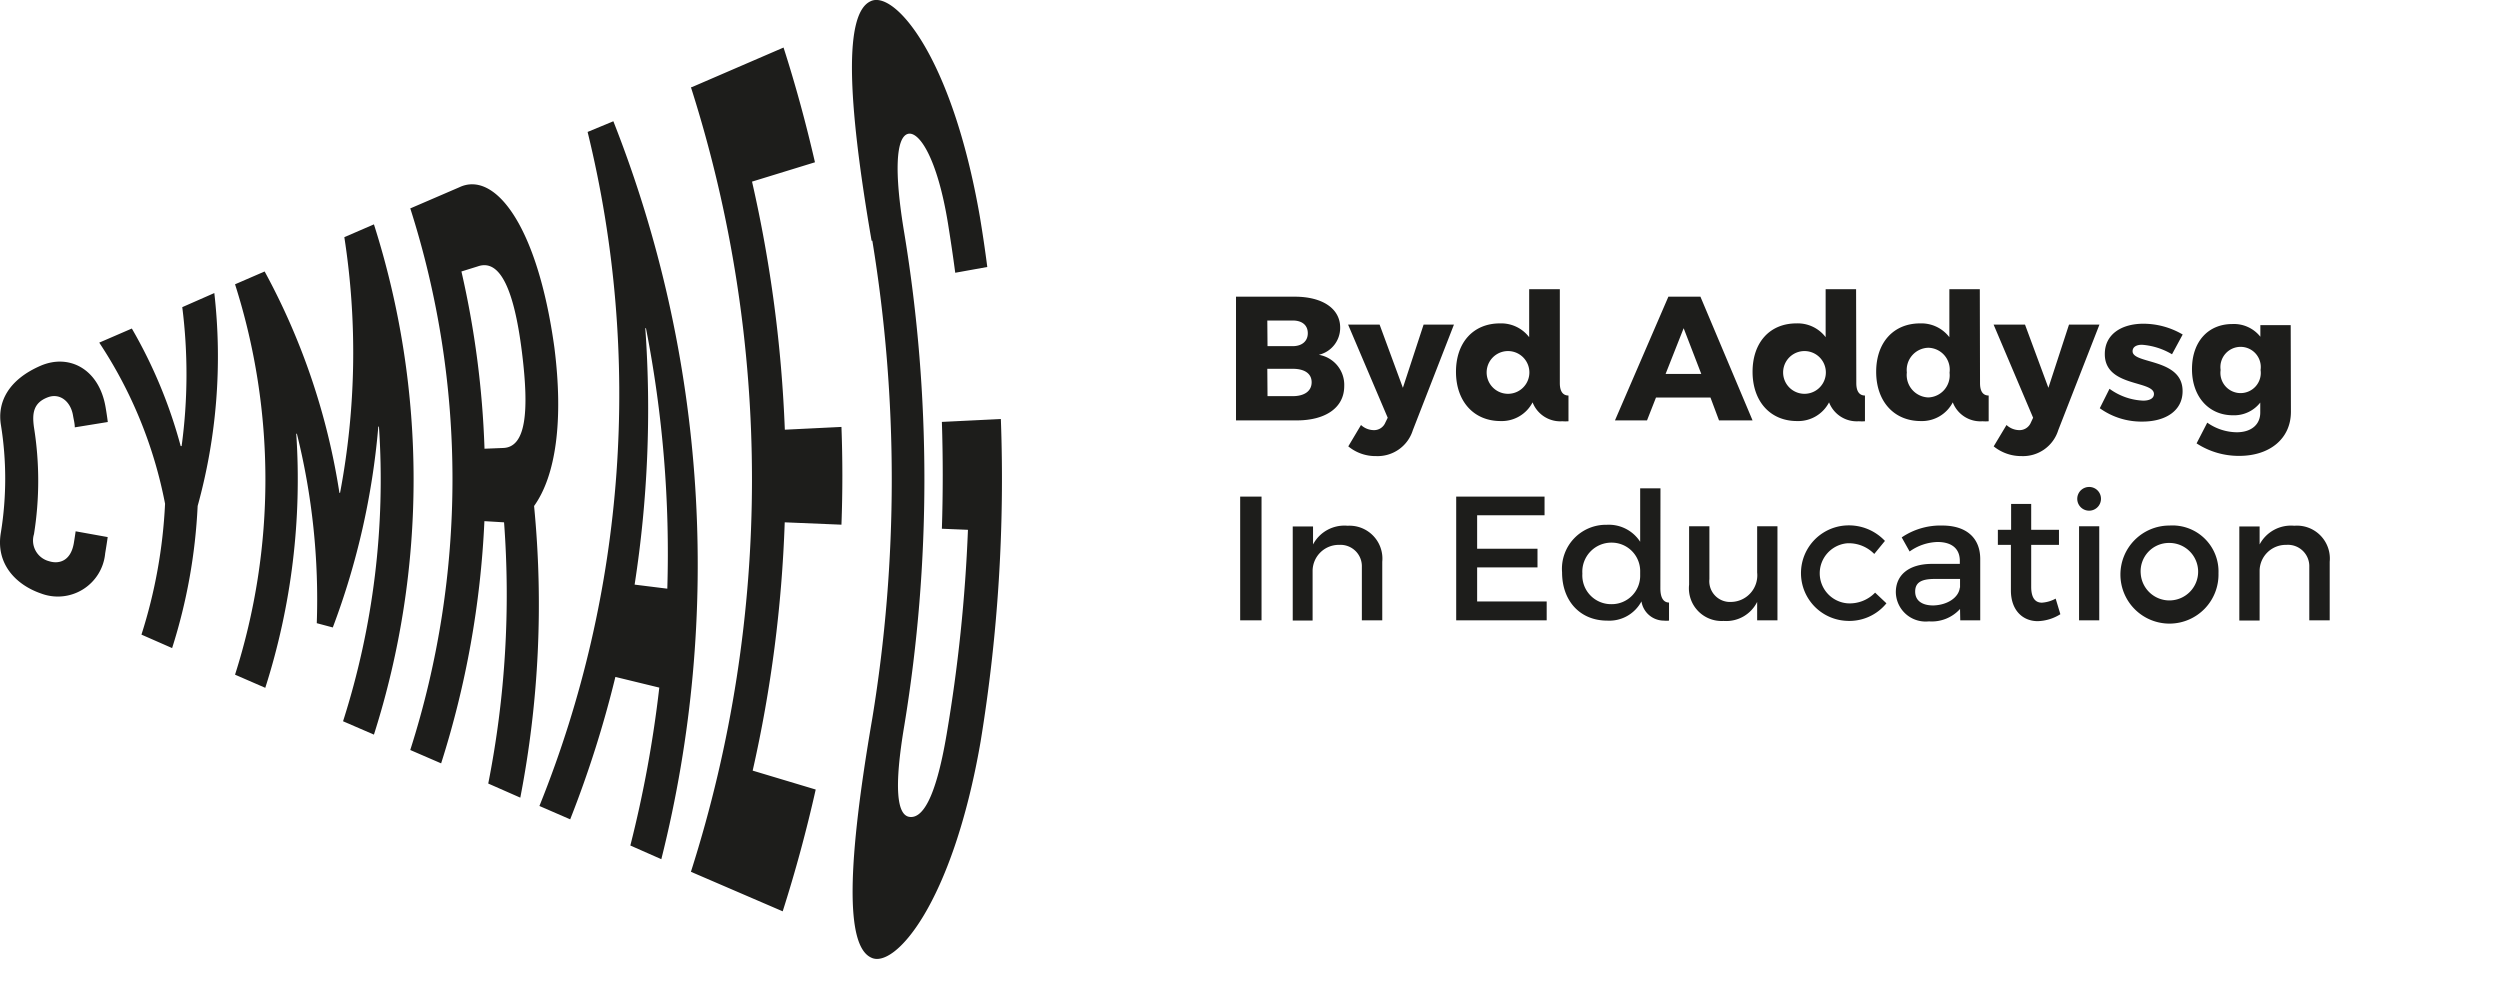
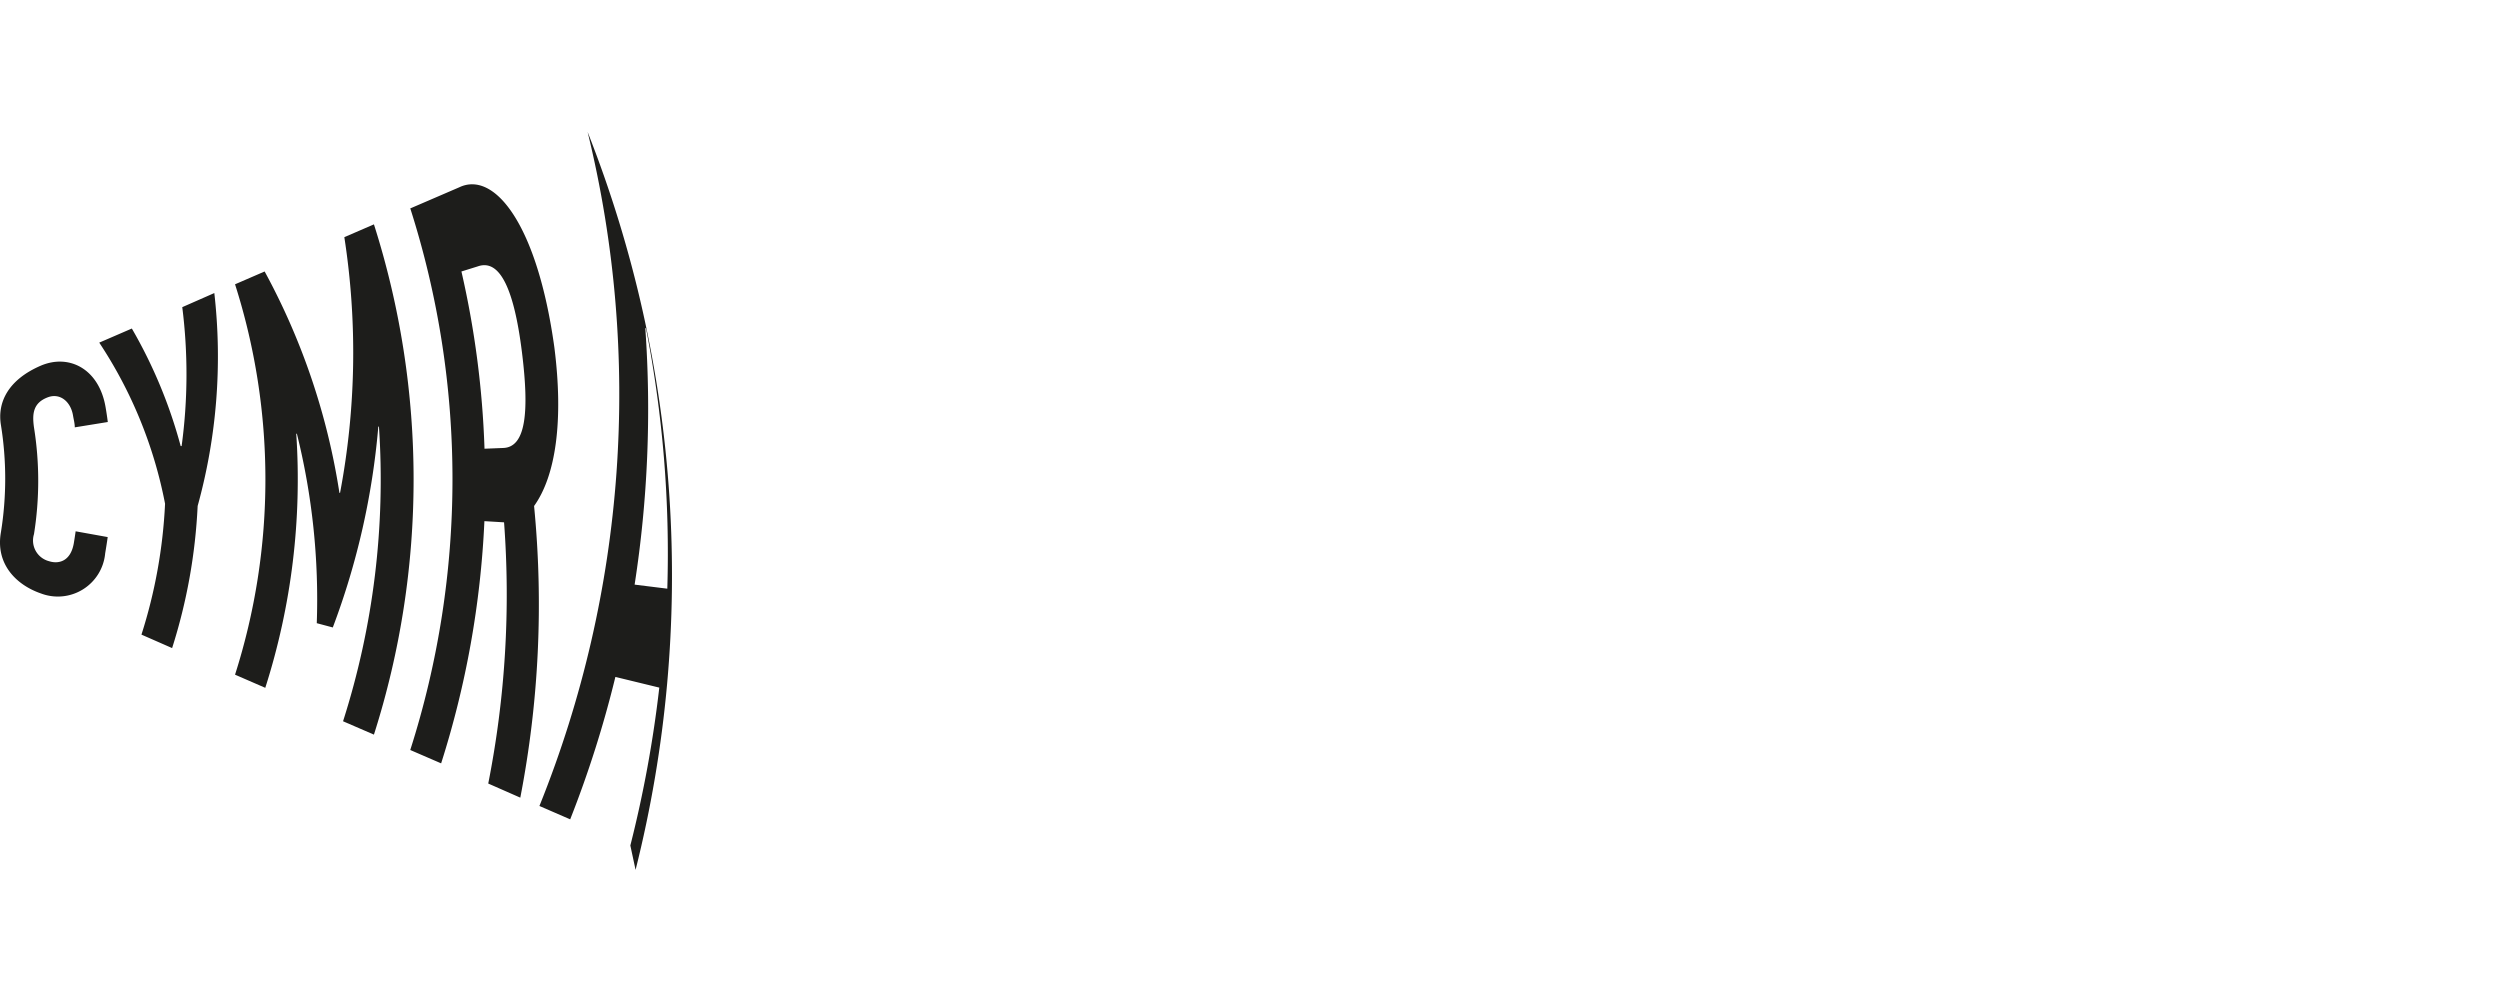
<svg xmlns="http://www.w3.org/2000/svg" width="234" height="92">
  <g fill="#1D1D1B" fill-rule="nonzero">
    <path d="M9.84 51.84a4.45 4.45 0 01-6 3.71c-2.33-.8-4.29-2.77-3.75-5.75a31.65 31.65 0 000-10c-.36-2.13.67-4.25 3.72-5.57 2.66-1.14 5.46.3 6.07 3.87.08.46.15.93.21 1.4L7 40c0-.36-.1-.72-.16-1.08-.2-1.28-1.16-2.13-2.29-1.76C3.1 37.67 3 38.71 3.18 40a31.65 31.65 0 010 10 2 2 0 001.42 2.53c.8.26 2 .1 2.31-1.69.06-.37.12-.74.17-1.11l3 .54c-.07.52-.15 1-.24 1.55M15.45 47.15a41.49 41.49 0 00-6.16-15.08l3.05-1.32a45.26 45.26 0 014.57 11H17a50 50 0 00.06-13l3-1.32a52.51 52.51 0 01-1.56 19.93 51.81 51.81 0 01-2.39 13.3l-2.87-1.26a47.61 47.61 0 002.21-12.25M22 26.61l2.77-1.2a63.53 63.53 0 017 20.72h.06a70.57 70.57 0 00.4-23.93L35 21a78.66 78.66 0 010 47.76l-2.89-1.25a74.32 74.32 0 003.36-27.58h-.06a70 70 0 01-4.26 18.8l-1.5-.4a64.23 64.23 0 00-1.86-17.73h-.06a64.11 64.11 0 01-2.9 23.78L22 63.15a60.14 60.14 0 000-36.54" />
-     <path d="M45.35 42l1.75-.07c2.11-.07 2.46-3.32 1.75-9s-2-8.74-4.12-8l-1.54.48A86.79 86.79 0 0145.35 42m-7-22.47l4.64-2c3.27-1.56 7.3 3.41 8.9 15 .87 6.85.13 12-1.9 14.83a95 95 0 01-1.29 27.3l-3-1.32a91.15 91.15 0 001.48-24.45l-1.84-.11a87.7 87.7 0 01-4.05 22.67L38.4 70.2a83.27 83.27 0 000-50.7M60.46 30.72h-.06a107.2 107.2 0 01-1 24l3.06.38a109.36 109.36 0 00-2-24.39M55 12.35l2.41-1a113.07 113.07 0 014.49 69.07L59 79.14a112 112 0 002.71-14.78l-4.11-1a102.23 102.23 0 01-4.23 13.33l-2.88-1.25A103.11 103.11 0 0055 12.35" />
-     <path d="M64.75 8.16l8.59-3.71c1.14 3.55 2.11 7.13 2.94 10.74L70.39 17a125.77 125.77 0 013.07 23.22l5.3-.26c.113 3.047.113 6.097 0 9.15l-5.31-.22a124.22 124.22 0 01-3 23.24l5.9 1.77c-.86 3.83-1.89 7.64-3.09 11.4l-8.59-3.7a120.82 120.82 0 000-73.44M81.58 22.53C79.25 9 79.05 1.25 81.48.12c2.18-1.09 7.61 5 10.24 20.19.26 1.56.49 3.12.69 4.68l-3 .54c-.2-1.52-.42-3-.67-4.56-1-6.2-2.74-8.77-3.79-8.43-1.05.34-1.3 3.39-.3 9.33a142.13 142.13 0 010 46c-1 5.93-.68 8.42.47 8.59 1.15.17 2.43-1.5 3.48-7.7a149.05 149.05 0 002-19.17l-2.44-.1a156.29 156.29 0 000-10l5.52-.27a152.3 152.3 0 01-1.9 30.22c-2.63 15.17-8.06 21.29-10.24 20.19-2.43-1.12-2.23-8.83.11-22.41a138.17 138.17 0 000-44.69M121.19 27.77c2.6 0 4.25 1.12 4.25 2.89a2.59 2.59 0 01-2 2.55 2.85 2.85 0 012.38 2.93c0 2-1.72 3.21-4.45 3.21h-5.68V27.77h5.5zm-2.55 4.63H121c.86 0 1.41-.46 1.41-1.21S121.88 30 121 30h-2.38l.02 2.4zm0 4.68H121c1.1 0 1.77-.48 1.77-1.3 0-.82-.67-1.26-1.77-1.26h-2.38l.02 2.56zM132.24 40.27a3.45 3.45 0 01-3.44 2.42 4 4 0 01-2.6-.91l1.19-2a1.79 1.79 0 001.17.48 1.14 1.14 0 001.11-.71l.22-.45-3.71-8.72h2.95l2.18 5.92 1.94-5.92h2.84l-3.85 9.89zM146 35.86c0 .79.3 1.16.81 1.16v2.41a3.79 3.79 0 01-.58 0 2.78 2.78 0 01-2.78-1.77 3.25 3.25 0 01-3 1.75c-2.51 0-4.17-1.85-4.17-4.61 0-2.76 1.64-4.53 4.11-4.53a3.3 3.3 0 012.74 1.29v-4.49H146v8.79zm-2.85-1a2 2 0 10-4 0 2 2 0 004 0zM160.1 37.21H155l-.84 2.14h-3l5-11.58h3l4.88 11.58h-3.14l-.8-2.14zm-.86-2.21l-1.65-4.28L155.9 35h3.34zM173.75 35.86c0 .79.3 1.16.81 1.16v2.41a3.79 3.79 0 01-.58 0 2.78 2.78 0 01-2.78-1.77 3.25 3.25 0 01-3 1.75c-2.51 0-4.16-1.85-4.16-4.61 0-2.76 1.63-4.53 4.1-4.53a3.28 3.28 0 012.74 1.29v-4.49h2.85l.02 8.79zm-2.85-1a2 2 0 10-4 0 2 2 0 004 0zM185.33 35.86c0 .79.29 1.16.81 1.16v2.41a3.79 3.79 0 01-.58 0 2.77 2.77 0 01-2.78-1.77 3.25 3.25 0 01-3 1.75c-2.51 0-4.17-1.85-4.17-4.61 0-2.76 1.64-4.53 4.11-4.53a3.3 3.3 0 012.74 1.29v-4.49h2.85l.02 8.79zm-2.85-1a2.05 2.05 0 00-2-2.31 2.08 2.08 0 00-2 2.31 2.1 2.1 0 002 2.34 2.07 2.07 0 002-2.29v-.05zM192.65 40.27a3.45 3.45 0 01-3.44 2.42 4.08 4.08 0 01-2.6-.91l1.2-2a1.79 1.79 0 001.17.48 1.15 1.15 0 001.11-.71l.21-.45-3.7-8.72h2.94l2.19 5.92 1.93-5.92h2.85l-3.86 9.89zM204.3 31.31l-1 1.85a6.42 6.42 0 00-2.81-.89c-.52 0-.88.2-.88.61 0 1.22 4.7.63 4.68 3.74 0 1.83-1.6 2.84-3.75 2.84a6.66 6.66 0 01-4-1.25l.91-1.82a5.74 5.74 0 003.16 1.11c.57 0 1-.2 1-.62 0-1.3-4.62-.63-4.6-3.75 0-1.84 1.56-2.83 3.62-2.83a7.3 7.3 0 013.67 1.01zM214.43 38.54c0 2.53-2 4.13-4.83 4.13a7.22 7.22 0 01-4-1.17l1-1.94a4.88 4.88 0 002.76.9c1.37 0 2.2-.73 2.2-1.84v-.94a3.1 3.1 0 01-2.56 1.19c-2.24 0-3.83-1.72-3.83-4.32 0-2.6 1.54-4.22 3.77-4.22a3.15 3.15 0 012.63 1.19v-1.09h2.84l.02 8.11zm-2.84-3.91a1.89 1.89 0 10-3.74 0 1.89 1.89 0 103.74 0zM116.08 58.06V46.48h2v11.58zM129.38 52.58v5.48h-1.91v-5a2 2 0 00-2.11-2.06 2.45 2.45 0 00-2.5 2.39v4.69H121v-8.8h1.9v1.68a3.32 3.32 0 013.24-1.75 3.08 3.08 0 013.24 3.37zM138.26 48.23v3.13h5.65v1.75h-5.65v3.19h6.51v1.76h-8.47V46.48h8.27v1.75zM155.41 55.06c0 .93.31 1.33.81 1.34v1.69a2.83 2.83 0 01-.5 0 2.13 2.13 0 01-2.08-1.8 3.41 3.41 0 01-3.21 1.8c-2.53 0-4.22-1.84-4.22-4.52a4.12 4.12 0 014.19-4.45 3.49 3.49 0 013.12 1.59v-5h1.9l-.01 9.35zm-1.89-1.24v-.28a2.67 2.67 0 00-2.69-2.75 2.72 2.72 0 00-2.72 2.9 2.69 2.69 0 002.72 2.86 2.66 2.66 0 002.69-2.73zM166.37 58.06h-1.9v-1.72a3.23 3.23 0 01-3.14 1.78 3.06 3.06 0 01-3.23-3.39v-5.47h1.9v4.94a1.94 1.94 0 002.06 2.14 2.49 2.49 0 002.41-2.75v-4.33h1.9v8.8zM176.43 50.63l-1 1.22a3.33 3.33 0 00-2.52-1 2.82 2.82 0 000 5.62 3.3 3.3 0 002.6-1l1.06 1a4.47 4.47 0 01-3.74 1.64 4.47 4.47 0 010-8.93 4.63 4.63 0 013.6 1.45zM183.46 57a3.57 3.57 0 01-2.91 1.16 2.79 2.79 0 01-3.1-2.73c0-1.61 1.21-2.63 3.33-2.65h2.66v-.28c0-1.11-.71-1.77-2.1-1.77a4.7 4.7 0 00-2.6.89L178 50.3a6.45 6.45 0 013.79-1.11c2.27 0 3.54 1.16 3.56 3.09v5.78h-1.87l-.02-1.06zm0-2v-.81h-2.38c-1.24 0-1.82.33-1.82 1.18 0 .85.64 1.3 1.7 1.3 1.34-.04 2.38-.75 2.48-1.67h.02zM192.85 57.49a4.18 4.18 0 01-2.12.65c-1.39 0-2.51-1-2.51-2.88V51H187v-1.41h1.24v-2.42h1.88v2.42h2.6V51h-2.6v3.92c0 1 .35 1.49 1 1.49a3.09 3.09 0 001.29-.38l.44 1.46zM196.65 46.74a1.11 1.11 0 11-1.1-1.16 1.1 1.1 0 011.1 1.16zm-2.05 11.32v-8.8h1.89v8.8h-1.89zM207.65 53.66a4.59 4.59 0 11-4.58-4.47 4.31 4.31 0 014.58 4.47zm-7.28 0a2.69 2.69 0 102.7-2.84 2.65 2.65 0 00-2.7 2.85v-.01zM218.06 52.58v5.48h-1.91v-5A2 2 0 00214 51a2.45 2.45 0 00-2.5 2.39v4.69h-1.9v-8.8h1.9v1.68a3.32 3.32 0 013.24-1.75 3.08 3.08 0 013.32 3.37z" />
+     <path d="M45.35 42l1.75-.07c2.11-.07 2.46-3.32 1.75-9s-2-8.74-4.12-8l-1.54.48A86.79 86.79 0 0145.35 42m-7-22.47l4.64-2c3.27-1.56 7.3 3.41 8.9 15 .87 6.85.13 12-1.9 14.83a95 95 0 01-1.29 27.3l-3-1.32a91.15 91.15 0 001.48-24.45l-1.84-.11a87.7 87.7 0 01-4.05 22.67L38.4 70.2a83.27 83.27 0 000-50.7M60.46 30.72h-.06a107.2 107.2 0 01-1 24l3.06.38a109.36 109.36 0 00-2-24.39M55 12.35a113.07 113.07 0 014.49 69.07L59 79.14a112 112 0 002.71-14.78l-4.11-1a102.23 102.23 0 01-4.23 13.33l-2.88-1.25A103.11 103.11 0 0055 12.35" />
  </g>
</svg>